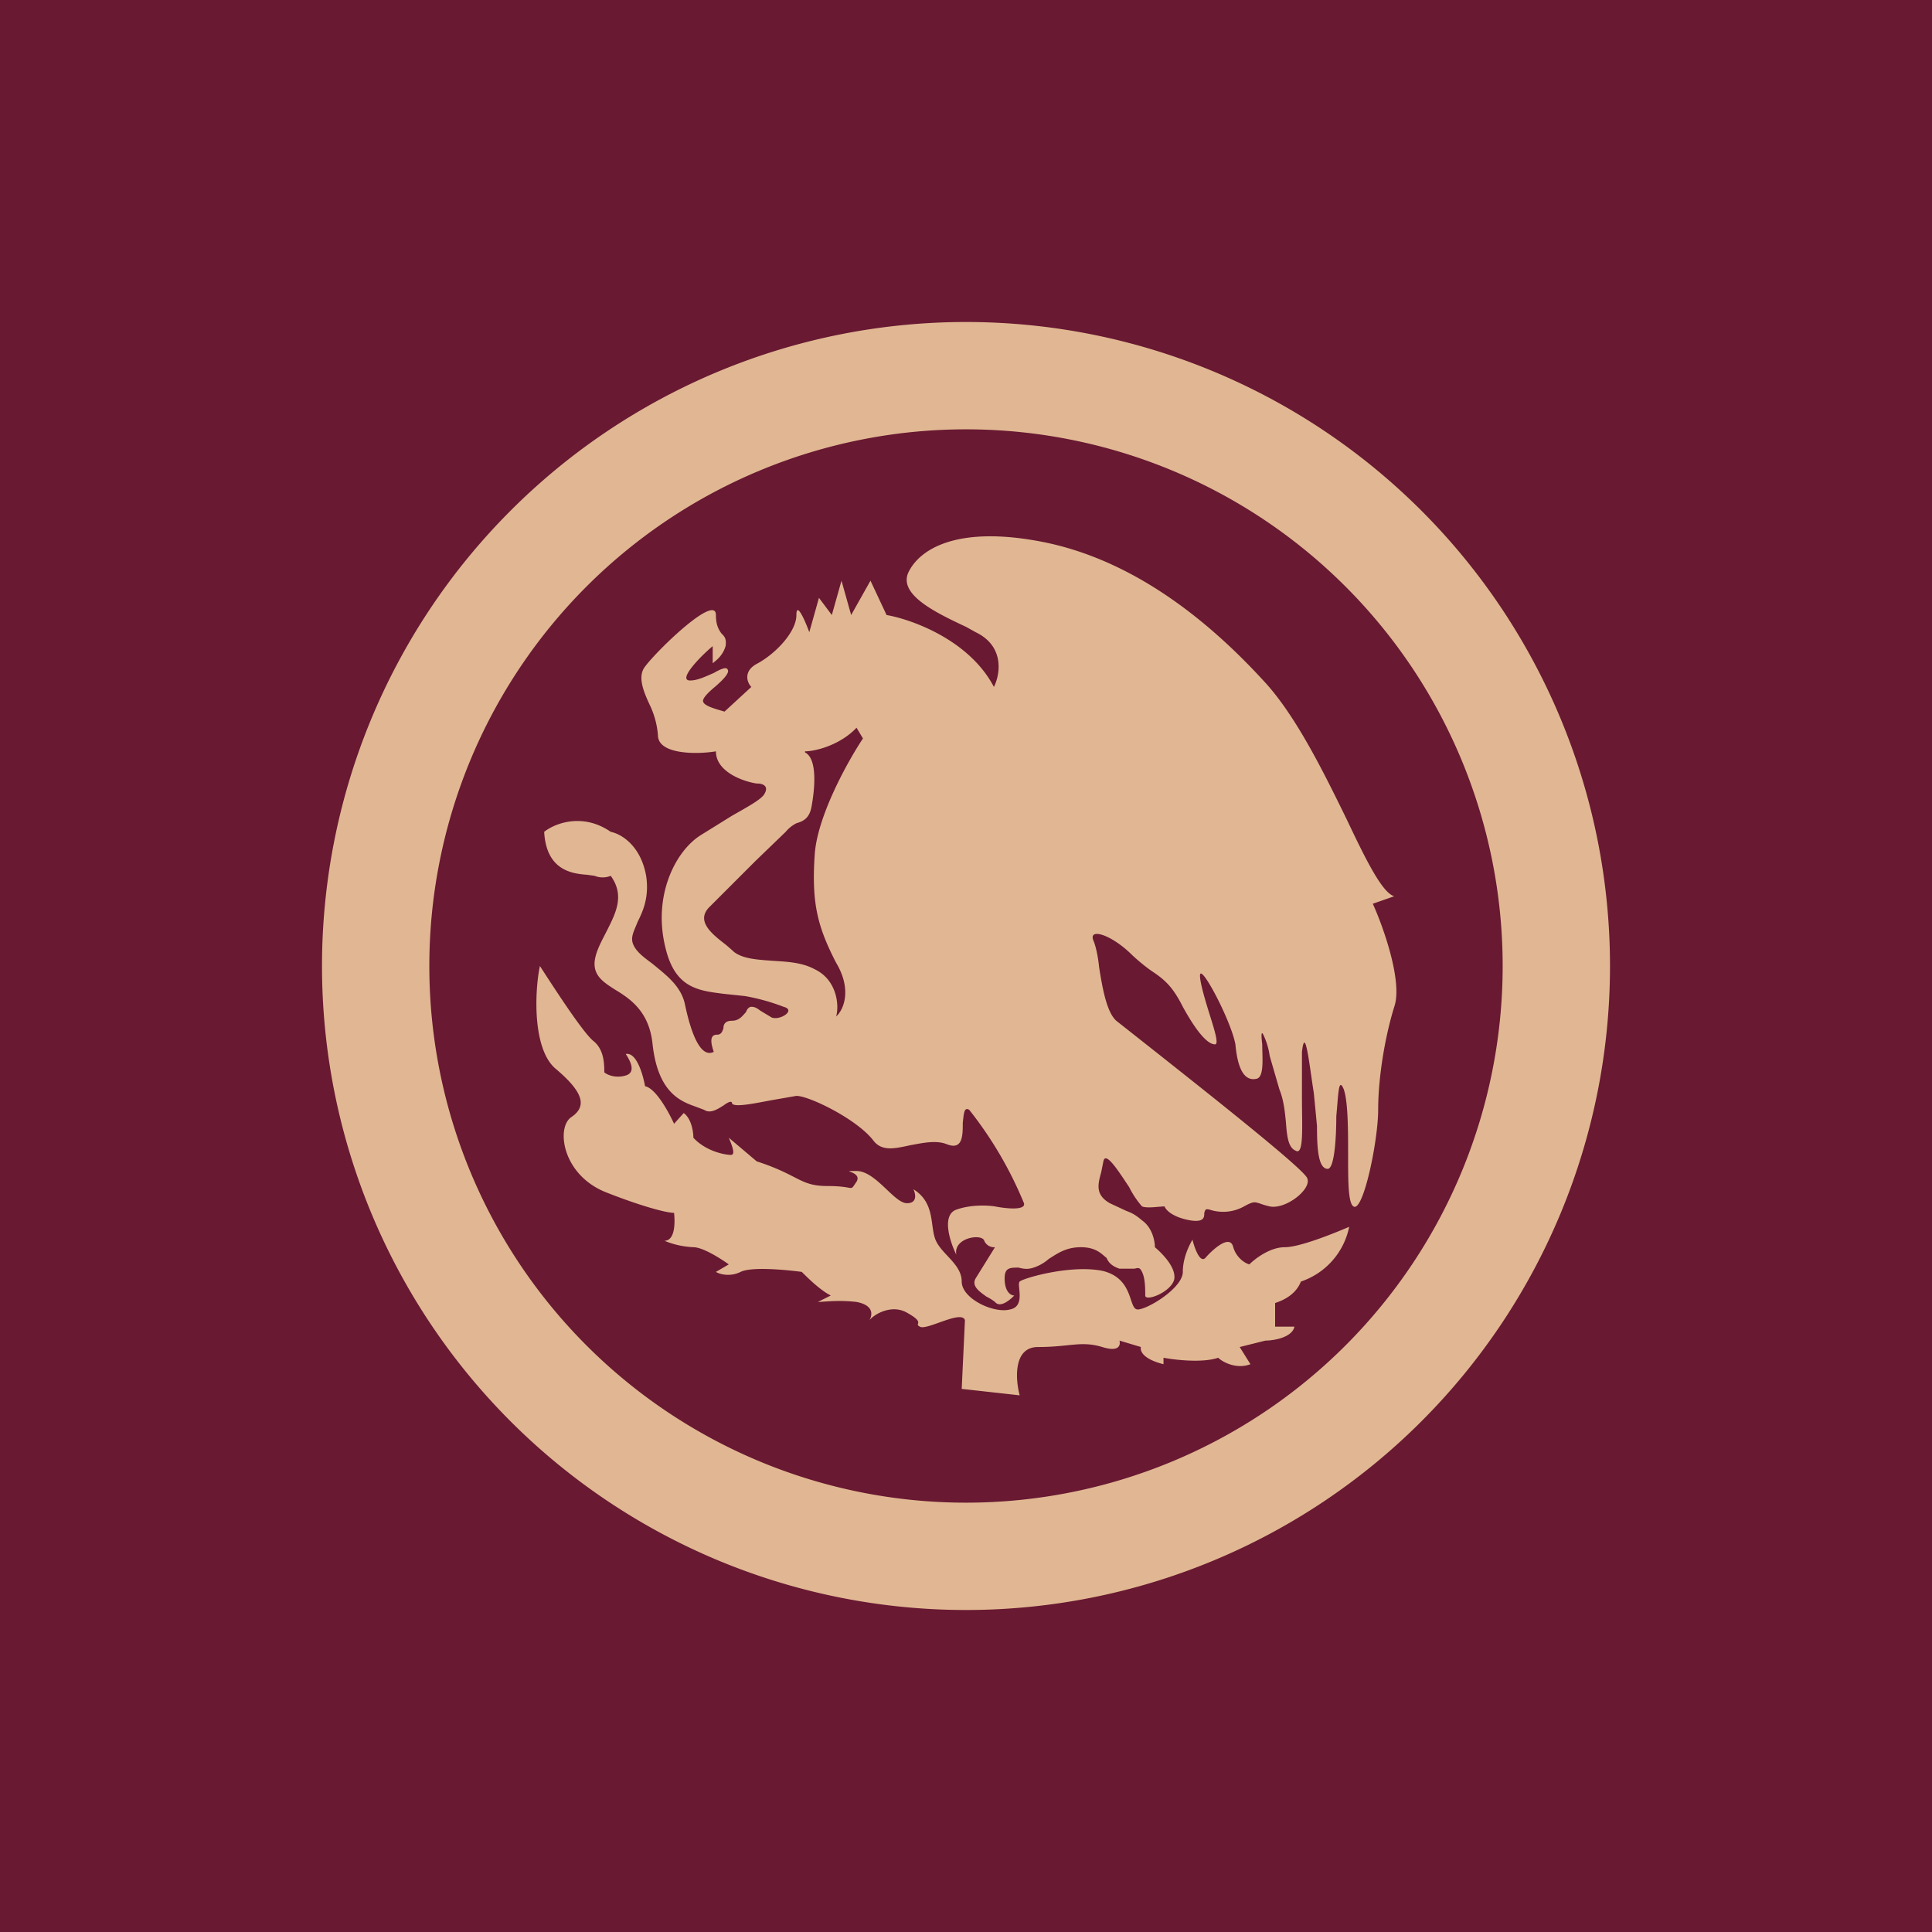
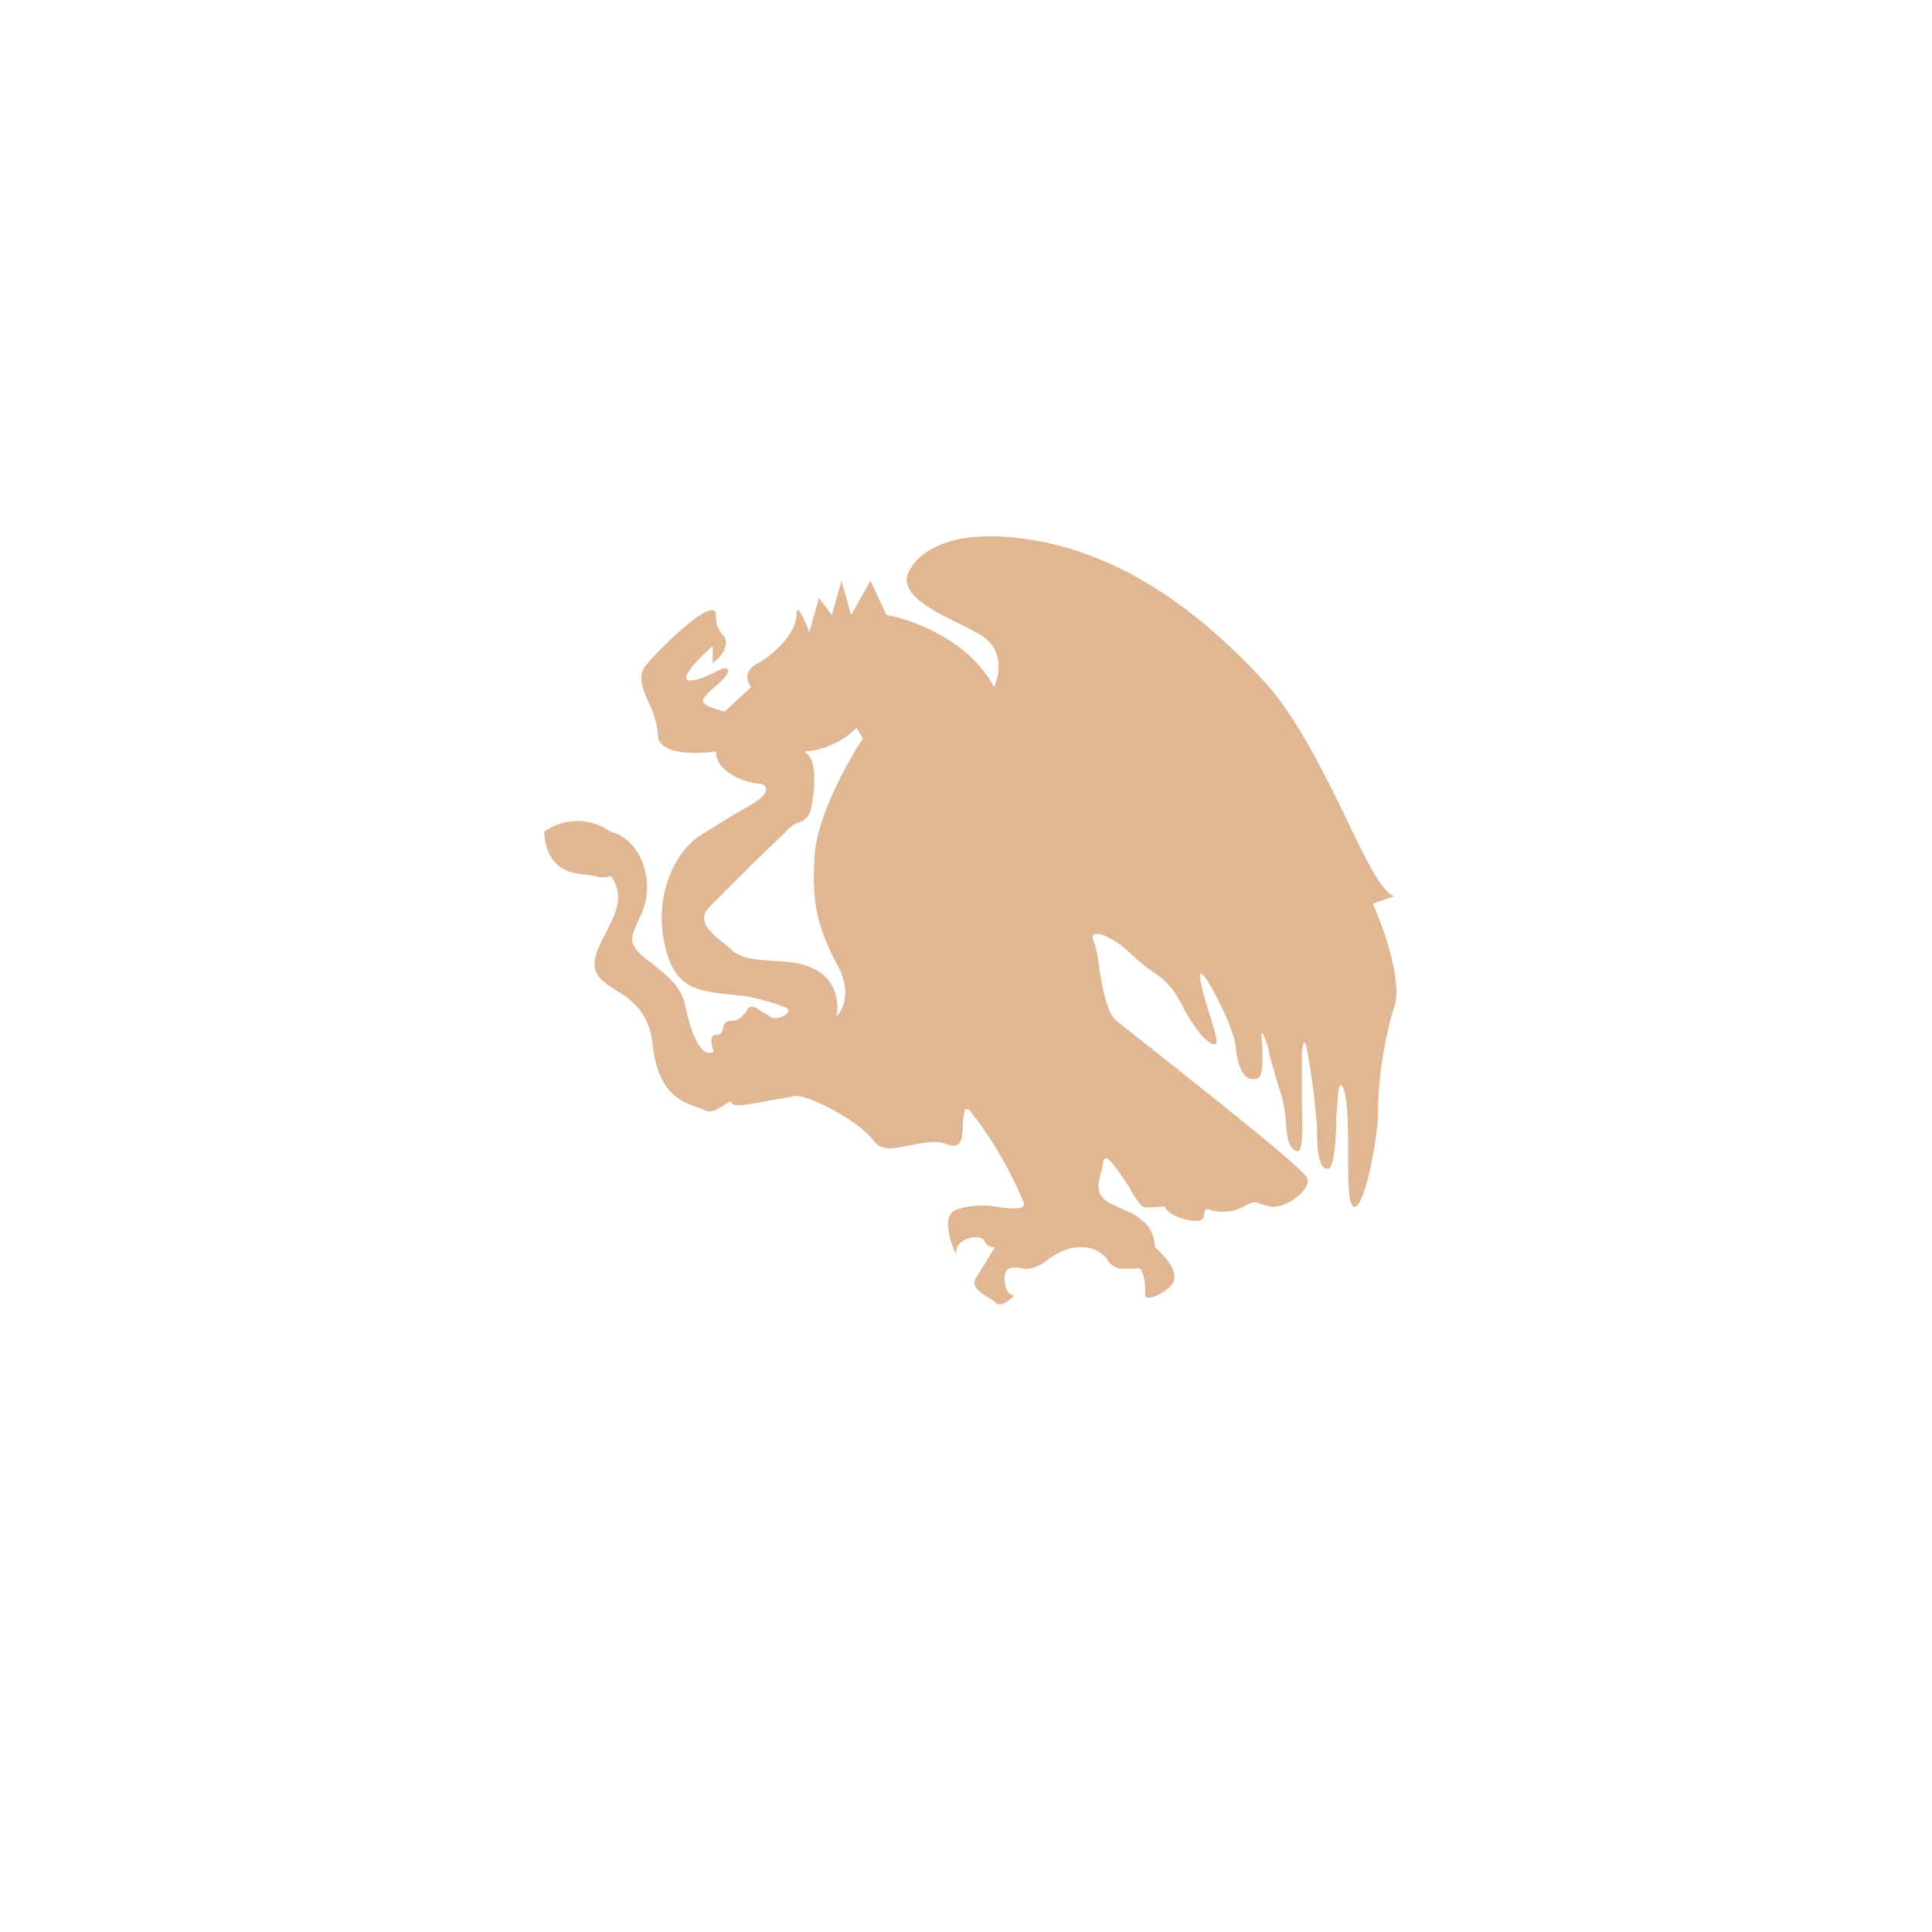
<svg xmlns="http://www.w3.org/2000/svg" width="18" height="18" viewBox="0 0 18 18">
-   <path fill="#691932" d="M0 0h18v18H0z" />
  <path fill-rule="evenodd" d="M7.05 7.3c-.13-.02-.38-.11-.38-.3-.18.03-.54.03-.54-.15a.8.8 0 0 0-.08-.29c-.06-.13-.11-.26-.04-.35.12-.16.66-.68.66-.48 0 .1.03.14.05.17.03.03.05.05.04.12-.03.1-.1.14-.12.16v-.16c-.12.1-.33.32-.21.32.07 0 .15-.04.22-.07.07-.04.12-.06.13-.03.02.03-.05.1-.12.16-.06.05-.11.1-.11.13 0 .05.14.08.2.1L7 6.4c-.04-.04-.08-.15.06-.22.18-.1.36-.3.36-.45 0-.13.08.05.12.16l.09-.32.12.16.09-.32.09.32.18-.32.15.32c.23.04.77.23 1 .67.06-.12.1-.38-.17-.51l-.09-.05c-.3-.14-.62-.3-.54-.5.1-.22.45-.45 1.26-.29.8.16 1.49.68 2.05 1.29.3.32.56.85.78 1.3.18.38.33.68.44.71l-.2.07c.1.22.28.73.2.96-.09.29-.15.67-.15.96 0 .29-.14.96-.23.9-.05-.03-.05-.24-.05-.47 0-.24 0-.5-.04-.62-.05-.12-.05.04-.07.25 0 .22-.02.49-.08.49-.09 0-.1-.2-.1-.4l-.02-.21-.01-.1c-.04-.25-.08-.64-.11-.38v.42c0 .28.02.55-.06.5-.07-.03-.08-.14-.09-.27-.01-.1-.02-.2-.06-.3l-.09-.31a.68.68 0 0 0-.06-.2c-.02-.04-.02.01-.01.09 0 .12.02.3-.05.32-.12.03-.18-.1-.2-.32-.04-.22-.33-.77-.33-.64 0 .06.04.2.08.33.05.16.1.31.06.31-.05 0-.14-.06-.3-.35-.1-.2-.18-.26-.3-.34a1.8 1.8 0 0 1-.17-.14c-.2-.2-.42-.26-.36-.13.02.05.04.14.05.24.03.19.07.42.16.5l.38.3c.53.42 1.39 1.1 1.4 1.17.04.1-.2.29-.35.26a.8.8 0 0 1-.1-.03c-.04-.01-.05-.02-.14.03a.4.4 0 0 1-.32.03c-.04-.01-.04 0-.05.03 0 .04 0 .09-.13.07-.17-.03-.23-.1-.24-.13-.05 0-.16.02-.21 0a.85.85 0 0 1-.12-.18c-.1-.15-.22-.34-.24-.24l-.02.1c-.03.11-.06.21.08.29l.15.07c.05.02.08.03.15.09.1.07.12.2.12.25.07.06.2.19.18.3-.03.12-.27.21-.27.15s0-.16-.03-.22c-.02-.04-.03-.04-.07-.03h-.14c-.06-.02-.1-.05-.12-.1-.05-.04-.1-.1-.24-.1-.14 0-.22.06-.3.11a.4.4 0 0 1-.14.08c-.06.02-.1.01-.14 0-.08 0-.13 0-.13.1 0 .13.06.16.09.16-.04.04-.13.12-.18.06a.46.46 0 0 0-.08-.05c-.07-.05-.14-.1-.1-.17l.18-.29a.1.1 0 0 1-.1-.06c-.02-.07-.29-.03-.26.13-.06-.12-.14-.37 0-.42.14-.05.3-.04.36-.03.1.02.29.04.27-.03a3.6 3.6 0 0 0-.51-.87c-.05-.03-.05.04-.06.12 0 .12 0 .26-.15.2-.1-.04-.23-.01-.34.01-.14.03-.26.06-.34-.04-.15-.2-.6-.42-.72-.42l-.23.04c-.16.03-.35.07-.37.03 0-.03-.04-.01-.08.02-.05.03-.12.08-.18.04l-.08-.03c-.14-.05-.35-.13-.4-.58-.03-.3-.2-.42-.35-.51-.11-.07-.2-.13-.19-.26.01-.1.07-.2.12-.3.08-.16.16-.32.03-.5a.2.2 0 0 1-.15 0l-.07-.01c-.14-.01-.38-.04-.4-.4.1-.08.36-.18.62 0 .1.02.28.13.33.41.03.2-.03.33-.08.43-.03.08-.07.14-.04.21.03.07.1.12.18.18.12.1.26.2.3.37.06.29.15.51.27.45-.02-.06-.05-.16.03-.16.04 0 .05-.03.06-.06 0-.04.02-.07.08-.07.07 0 .1-.05.13-.08.01-.03.03-.05.05-.05.04 0 .06.02.09.04l.1.06c.08.03.23-.07.11-.1a1.92 1.92 0 0 0-.36-.1l-.19-.02c-.24-.03-.46-.05-.55-.43-.12-.48.09-.9.33-1.05l.29-.18c.14-.08.27-.15.3-.2.05-.08-.02-.1-.06-.1ZM7.5 7c.1 0 .33-.06.48-.22l.06.1c-.14.21-.43.73-.45 1.09-.03.45.03.67.2 1 .15.25.07.44 0 .5.03-.1.01-.34-.2-.44-.13-.07-.28-.07-.41-.08-.14-.01-.26-.02-.34-.08a2.23 2.23 0 0 0-.08-.07c-.13-.1-.28-.22-.15-.35l.43-.43.28-.27a.32.32 0 0 1 .1-.08c.07-.02.12-.05.14-.15.03-.16.06-.45-.06-.51Z" fill="#E0B792" />
-   <path d="M5.18 9.96c-.22-.18-.2-.72-.15-.96.13.2.4.62.5.7.1.08.1.22.1.29.02.02.1.06.2.03s.04-.14 0-.2c.1-.02.16.19.18.3.1.02.22.24.27.35l.09-.1c.07.05.09.17.09.23.12.13.3.16.35.16.05 0 0-.11-.02-.16l.26.22c.4.13.4.23.66.23.27 0 .2.06.27-.04.06-.1-.18-.1 0-.1s.35.3.47.3c.1 0 .08-.09.06-.13.21.13.15.35.21.48s.24.22.24.38.3.3.45.26c.15-.03.06-.23.09-.26s.47-.16.77-.1c.3.07.24.36.33.36.09 0 .42-.2.42-.35 0-.13.06-.25.09-.3.02.08.07.22.12.17.06-.07.23-.23.26-.1.03.1.11.15.15.16.05-.05.19-.16.33-.16s.46-.13.6-.19a.68.68 0 0 1-.45.51c-.05.13-.18.18-.24.2v.22h.18c-.02.1-.19.13-.27.13l-.24.06.1.16c-.13.05-.26-.02-.3-.06-.15.05-.4.02-.51 0v.06c-.2-.05-.22-.13-.21-.16l-.2-.06c.01.04 0 .11-.16.06-.2-.06-.3 0-.6 0-.23 0-.21.3-.17.45l-.54-.06.03-.64c-.03-.1-.36.1-.42.06-.06-.03.06-.03-.12-.13-.14-.08-.3.01-.35.07.03-.05.04-.14-.12-.17-.17-.02-.31 0-.36 0l.12-.06c-.1-.05-.22-.17-.27-.22-.15-.02-.47-.05-.57 0-.1.05-.2.02-.23 0l.12-.07c-.07-.05-.24-.16-.33-.16a.8.8 0 0 1-.27-.06c.1 0 .1-.17.09-.26-.07 0-.3-.06-.63-.19-.41-.16-.47-.6-.33-.7.15-.1.12-.23-.14-.45Z" fill="#E0B792" />
-   <path fill-rule="evenodd" d="M9 14A5 5 0 1 0 9 4a5 5 0 0 0 0 10Zm0 1A6 6 0 1 0 9 3a6 6 0 0 0 0 12Z" fill="#E0B792" />
</svg>